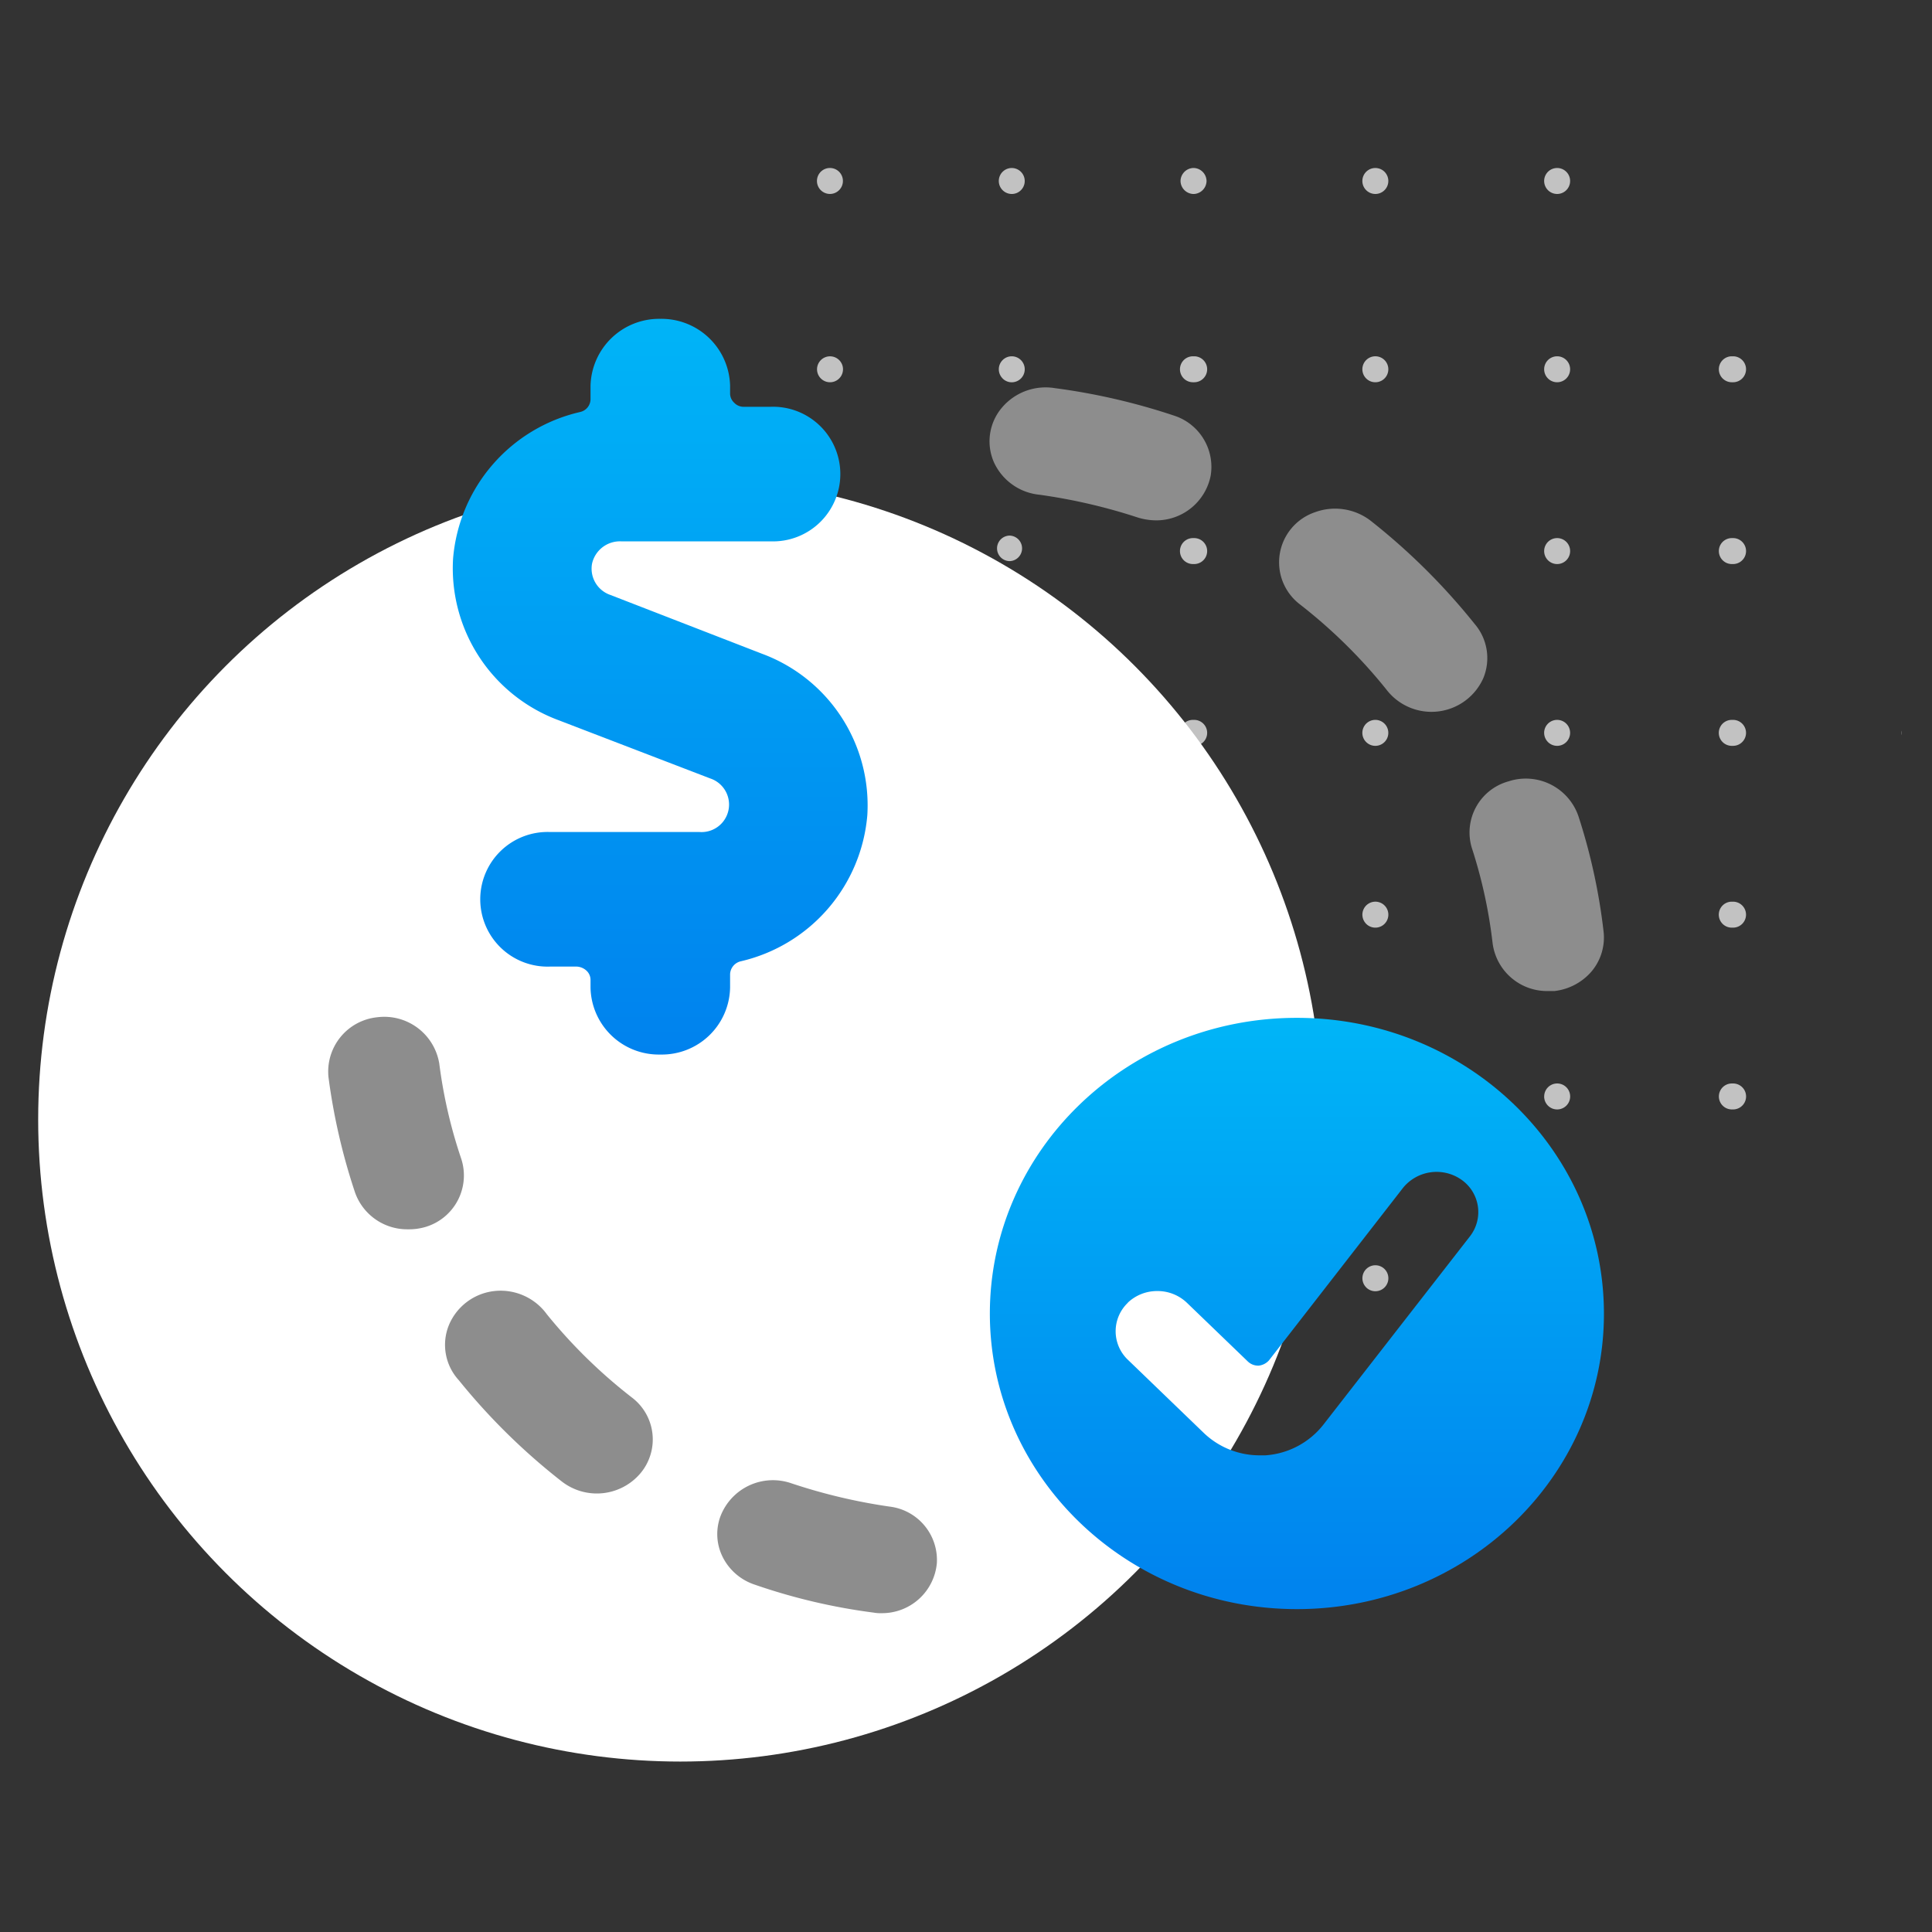
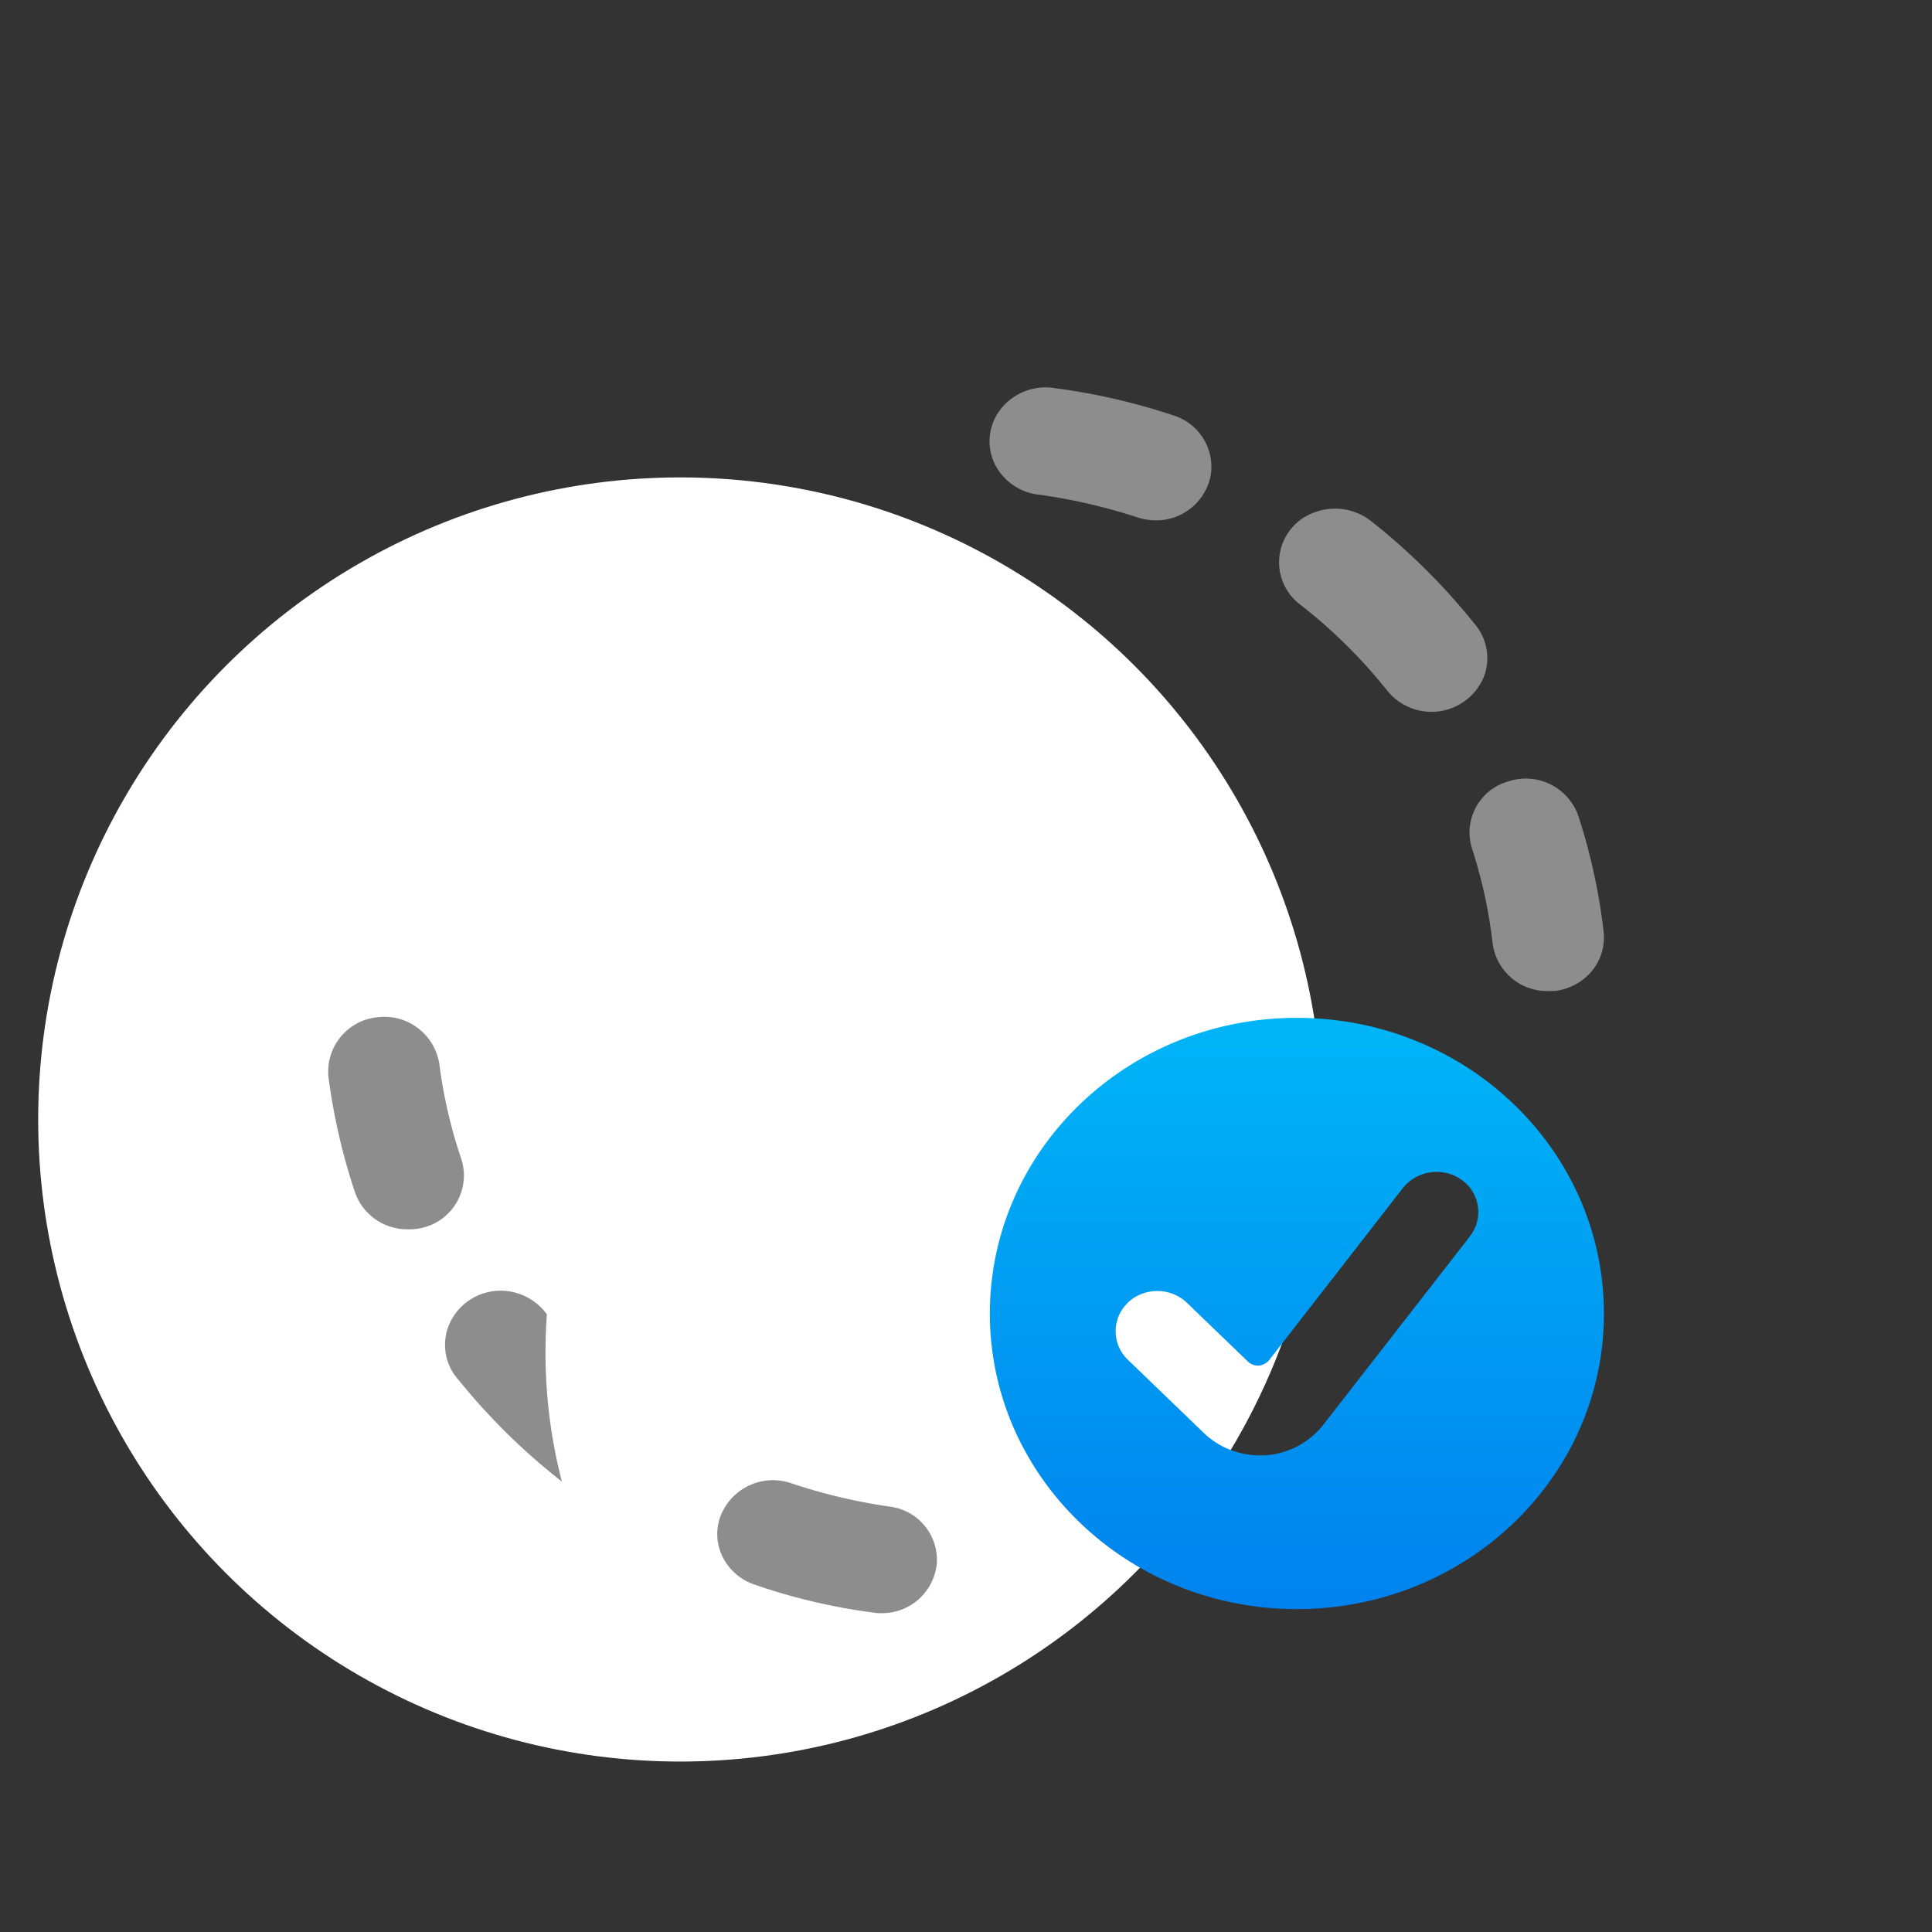
<svg xmlns="http://www.w3.org/2000/svg" width="253" height="253" viewBox="0 0 253 253">
  <rect x="0" y="0" width="253" height="253" fill="#333333" stroke="none" />
  <defs>
    <linearGradient id="linear-gradient" x1="0.5" x2="0.5" y2="1" gradientUnits="objectBoundingBox">
      <stop offset="0" stop-color="#00b4f7" />
      <stop offset="1" stop-color="#0082ee" />
    </linearGradient>
    <linearGradient id="linear-gradient-2" x1="0.5" x2="0.5" y2="1" gradientUnits="objectBoundingBox">
      <stop offset="0" stop-color="#00b5f7" />
      <stop offset="1" stop-color="#0082ee" />
    </linearGradient>
    <clipPath id="clip-Sales_benefits_and_enablement">
      <rect width="253" height="253" />
    </clipPath>
  </defs>
  <g id="Sales_benefits_and_enablement" data-name="Sales benefits and enablement" clip-path="url(#clip-Sales_benefits_and_enablement)">
    <g id="Group" transform="translate(5 22)">
-       <path id="Combined_Shape" data-name="Combined Shape" d="M119.031,145.389a1.7,1.7,0,1,1,1.7,1.7A1.7,1.7,0,0,1,119.031,145.389Zm-45.912,1.7h-.084a1.7,1.7,0,0,1,0-3.4H73.2a1.7,1.7,0,0,1,0,3.4Zm-25.008-.5a1.7,1.7,0,0,1,2.406-2.407,1.7,1.7,0,0,1-2.406,2.407Zm-24.3-1.2a1.7,1.7,0,0,1,2.9-1.2,1.681,1.681,0,0,1,.5,1.2,1.7,1.7,0,1,1-3.4,0Zm71.915,1.2a1.7,1.7,0,1,1,1.2.5A1.692,1.692,0,0,1,95.721,146.588Zm47.967-23.306h-.082a1.7,1.7,0,0,1,0-3.4h.162a1.7,1.7,0,0,1,0,3.4Zm-24.657-1.7a1.7,1.7,0,1,1,1.7,1.7A1.7,1.7,0,0,1,119.031,121.582Zm-23.31,1.2a1.7,1.7,0,1,1,1.2.5A1.7,1.7,0,0,1,95.721,122.783Zm-22.6.5h-.082a1.7,1.7,0,0,1,0-3.4H73.2a1.7,1.7,0,0,1,0,3.4Zm-49.313-1.7a1.7,1.7,0,0,1,2.9-1.2,1.681,1.681,0,0,1,.5,1.2,1.7,1.7,0,1,1-3.4,0ZM0,121.582a1.7,1.7,0,0,1,2.9-1.2,1.681,1.681,0,0,1,.5,1.2,1.7,1.7,0,1,1-3.4,0Zm49.024,1.528a1.671,1.671,0,0,1,.012-3.343h.014a1.672,1.672,0,0,1-.014,3.343Zm46.7-24.133a1.7,1.7,0,1,1,1.2.5A1.693,1.693,0,0,1,95.721,98.977Zm48.048.5H143.6a1.7,1.7,0,0,1,0-3.4h.166a1.7,1.7,0,0,1,0,3.4Zm-24.738-1.7a1.7,1.7,0,1,1,1.7,1.7A1.7,1.7,0,0,1,119.031,97.777Zm-45.912,1.7h-.084a1.7,1.7,0,0,1,0-3.4H73.2a1.7,1.7,0,0,1,0,3.4Zm-49.313-1.7a1.7,1.7,0,1,1,1.7,1.7A1.7,1.7,0,0,1,23.807,97.777ZM0,97.777a1.7,1.7,0,0,1,2.9-1.205A1.7,1.7,0,1,1,0,97.777Zm49.019,1.432a1.672,1.672,0,0,1-1.658-1.685,1.675,1.675,0,0,1,1.669-1.657h.014a1.671,1.671,0,0,1-.012,3.342Zm46.7-24.039a1.7,1.7,0,1,1,1.2.5A1.693,1.693,0,0,1,95.721,75.17Zm-47.61,0a1.7,1.7,0,0,1,1.2-2.9,1.714,1.714,0,0,1,1.2.5,1.7,1.7,0,0,1-.554,2.777,1.7,1.7,0,0,1-.651.129A1.682,1.682,0,0,1,48.111,75.172Zm95.658.5H143.6a1.7,1.7,0,0,1,0-3.4h.166a1.7,1.7,0,0,1,0,3.4Zm-24.738-1.7a1.7,1.7,0,1,1,1.7,1.7A1.7,1.7,0,0,1,119.031,73.97Zm-45.912,1.7h-.084a1.7,1.7,0,0,1,0-3.4H73.2a1.7,1.7,0,0,1,0,3.4Zm-49.313-1.7a1.7,1.7,0,1,1,1.7,1.7A1.7,1.7,0,0,1,23.807,73.97ZM0,73.97a1.7,1.7,0,0,1,2.9-1.205A1.7,1.7,0,1,1,0,73.97Zm165.819-.3c0,.163,0,.322,0,.485,0,.041,0,.079,0,.12A1.692,1.692,0,0,1,165.819,73.671ZM143.689,51.864h-.082a1.7,1.7,0,0,1,0-3.4h.162a1.7,1.7,0,0,1,0,3.4Zm-24.657-1.7a1.7,1.7,0,1,1,1.7,1.7A1.7,1.7,0,0,1,119.031,50.163Zm-45.912,1.7h-.082a1.7,1.7,0,0,1,0-3.4H73.2a1.7,1.7,0,0,1,0,3.4Zm-49.313-1.7a1.7,1.7,0,1,1,1.7,1.7A1.7,1.7,0,0,1,23.807,50.163ZM0,50.163a1.7,1.7,0,1,1,1.7,1.7A1.7,1.7,0,0,1,0,50.163Zm95.721,1.2a1.7,1.7,0,1,1,1.2.5A1.693,1.693,0,0,1,95.721,51.364Zm-46.71.118a1.672,1.672,0,0,1,.012-3.343h.014a1.672,1.672,0,0,1-.012,3.343Zm94.677-23.424h-.082a1.7,1.7,0,0,1,0-3.4h.162a1.7,1.7,0,0,1,0,3.4Zm-24.657-1.7a1.7,1.7,0,1,1,1.7,1.7A1.7,1.7,0,0,1,119.031,26.357Zm-23.31,1.2a1.7,1.7,0,1,1,1.206.5A1.692,1.692,0,0,1,95.721,27.557Zm-22.6.5h-.082a1.7,1.7,0,0,1,0-3.4H73.2a1.7,1.7,0,0,1,0,3.4Zm-25.008-.5a1.7,1.7,0,0,1,1.2-2.9,1.714,1.714,0,0,1,1.2.5,1.7,1.7,0,0,1-.554,2.775,1.7,1.7,0,0,1-.651.13A1.685,1.685,0,0,1,48.111,27.56Zm-24.3-1.2a1.7,1.7,0,0,1,2.9-1.2,1.683,1.683,0,0,1,.5,1.2,1.7,1.7,0,1,1-3.4,0ZM0,26.357a1.7,1.7,0,0,1,2.9-1.2,1.683,1.683,0,0,1,.5,1.2,1.7,1.7,0,1,1-3.4,0ZM120.733,3.4a1.7,1.7,0,1,1,.65-.13,1.693,1.693,0,0,1-.65.13ZM95.721,2.9a1.7,1.7,0,1,1,1.854.371A1.7,1.7,0,0,1,95.721,2.9Zm-47.61,0a1.7,1.7,0,0,1,1.2-2.9,1.714,1.714,0,0,1,1.2.5,1.7,1.7,0,0,1-.554,2.776A1.7,1.7,0,0,1,48.111,2.9ZM24.3,2.9a1.7,1.7,0,1,1,1.852.369,1.669,1.669,0,0,1-.648.13A1.714,1.714,0,0,1,24.3,2.9Zm48.815.5h-.082a1.735,1.735,0,0,1-1.62-1.7A1.736,1.736,0,0,1,73.038,0H73.2a1.736,1.736,0,0,1,1.62,1.7A1.735,1.735,0,0,1,73.2,3.4Z" transform="translate(78.18 0)" fill="#c2c2c2" />
      <circle id="Oval" cx="84.081" cy="84.081" r="84.081" transform="translate(0 40.518)" fill="#fff" />
    </g>
    <g id="Business-Products_Monetization_Profits_monetization-approve" data-name="Business-Products / Monetization/Profits / monetization-approve" transform="translate(41.912 -1195.141)">
      <g id="Group_130" transform="translate(1.048 1236.89)">
        <g id="monetization-approve">
          <path id="Shape_381" d="M8.138,1261.573a6.705,6.705,0,0,0,.318,5.341,7.222,7.222,0,0,0,4.178,3.585,77.992,77.992,0,0,0,15.556,3.661,4.907,4.907,0,0,0,1.053.076,7.2,7.2,0,0,0,7.243-6.56,7.045,7.045,0,0,0-6.212-7.4,73.856,73.856,0,0,1-12.852-3.052A7.362,7.362,0,0,0,8.138,1261.573Z" transform="translate(43.238 -1104.736)" fill="#8d8d8d" />
-           <path id="Shape_382" d="M18.357,1278.565a7.483,7.483,0,0,0,10.282-1.067,6.886,6.886,0,0,0-1.086-9.917A67.7,67.7,0,0,1,16.4,1256.672a7.485,7.485,0,0,0-6.875-3.052,7.324,7.324,0,0,0-5.974,4.5,6.851,6.851,0,0,0,1.306,7.17A82.961,82.961,0,0,0,18.357,1278.565Z" transform="translate(12.258 -1126.305)" fill="#8d8d8d" />
+           <path id="Shape_382" d="M18.357,1278.565A67.7,67.7,0,0,1,16.4,1256.672a7.485,7.485,0,0,0-6.875-3.052,7.324,7.324,0,0,0-5.974,4.5,6.851,6.851,0,0,0,1.306,7.17A82.961,82.961,0,0,0,18.357,1278.565Z" transform="translate(12.258 -1126.305)" fill="#8d8d8d" />
          <path id="Shape_383" d="M11.538,1276.691a7.544,7.544,0,0,0,2.266-.306,7.034,7.034,0,0,0,4.686-8.924,64.016,64.016,0,0,1-2.873-12.434,7.3,7.3,0,0,0-8.162-6.1,7.152,7.152,0,0,0-6.349,7.858,80.439,80.439,0,0,0,3.48,15.1A7.242,7.242,0,0,0,11.538,1276.691Z" transform="translate(-1.048 -1157.461)" fill="#8d8d8d" />
          <path id="Shape_384" d="M18.937,1252.114a73.847,73.847,0,0,1,12.852,2.975,8.3,8.3,0,0,0,2.369.381,7.262,7.262,0,0,0,7.209-5.874,7.058,7.058,0,0,0-4.841-7.856,83.7,83.7,0,0,0-15.579-3.586,7.487,7.487,0,0,0-6.953,2.595,6.812,6.812,0,0,0-1.024,7.094A7.344,7.344,0,0,0,18.937,1252.114Z" transform="translate(74.218 -1229.077)" fill="#8d8d8d" />
          <path id="Shape_385" d="M31.4,1263.809a7.428,7.428,0,0,0,12.71-1.449,6.862,6.862,0,0,0-1.116-7.094A84.055,84.055,0,0,0,29.3,1241.686a7.642,7.642,0,0,0-7.222-1.068,6.927,6.927,0,0,0-2,12.053A68.206,68.206,0,0,1,31.4,1263.809Z" transform="translate(107.168 -1215.292)" fill="#8d8d8d" />
          <path id="Shape_386" d="M20.98,1253.908a64.165,64.165,0,0,1,2.705,12.435,7.192,7.192,0,0,0,7.259,6.255h.819a7.513,7.513,0,0,0,4.9-2.594,6.9,6.9,0,0,0,1.554-5.187,77.372,77.372,0,0,0-3.289-15.1,7.284,7.284,0,0,0-9.168-4.578,6.947,6.947,0,0,0-4.781,8.772Z" transform="translate(128.817 -1184.567)" fill="#8d8d8d" />
-           <path id="Shape_387" d="M17.044,1289.449l19.862,7.628a3.605,3.605,0,0,1-1.4,7.018H15.94a8.817,8.817,0,1,0,0,17.622h3.472a2.011,2.011,0,0,1,1.294.533,1.641,1.641,0,0,1,.533,1.221v.991a8.937,8.937,0,0,0,9.138,8.773,8.937,8.937,0,0,0,9.138-8.773v-1.755a1.807,1.807,0,0,1,1.382-1.678,21.5,21.5,0,0,0,16.59-19.147,21.162,21.162,0,0,0-13.79-21.13l-19.855-7.7a3.637,3.637,0,0,1-2.4-4.12,3.742,3.742,0,0,1,3.8-2.9H44.824a8.816,8.816,0,1,0,0-17.621h-3.48a1.683,1.683,0,0,1-1.295-.534,1.638,1.638,0,0,1-.533-1.22v-.991a8.986,8.986,0,0,0-9.138-8.772,8.986,8.986,0,0,0-9.138,8.772v1.755a1.738,1.738,0,0,1-1.382,1.677,21.526,21.526,0,0,0-16.621,19.223A21.222,21.222,0,0,0,17.044,1289.449Z" transform="translate(13.132 -1236.89)" fill="url(#linear-gradient)" />
          <path id="Shape_388" d="M92.824,1287.642c0,21.36-18,38.676-40.208,38.676S12.434,1309,12.409,1287.642c0-21.435,18-38.752,40.207-38.752S92.824,1266.206,92.824,1287.642Zm-58.484-2.975a5.561,5.561,0,0,0-3.874,1.527h.022a5.152,5.152,0,0,0,0,7.476l9.891,9.535a10.547,10.547,0,0,0,7.377,2.975h.731a10.563,10.563,0,0,0,7.618-4.042L75.279,1277.5a5.167,5.167,0,0,0-1.1-7.4,5.663,5.663,0,0,0-7.676,1.068l-17.545,22.579a2.109,2.109,0,0,1-1.335.686,1.948,1.948,0,0,1-1.421-.533l-7.991-7.7A5.559,5.559,0,0,0,34.341,1284.666Z" transform="translate(74.255 -1157.35)" fill-rule="evenodd" fill="url(#linear-gradient-2)" />
        </g>
      </g>
    </g>
  </g>
</svg>